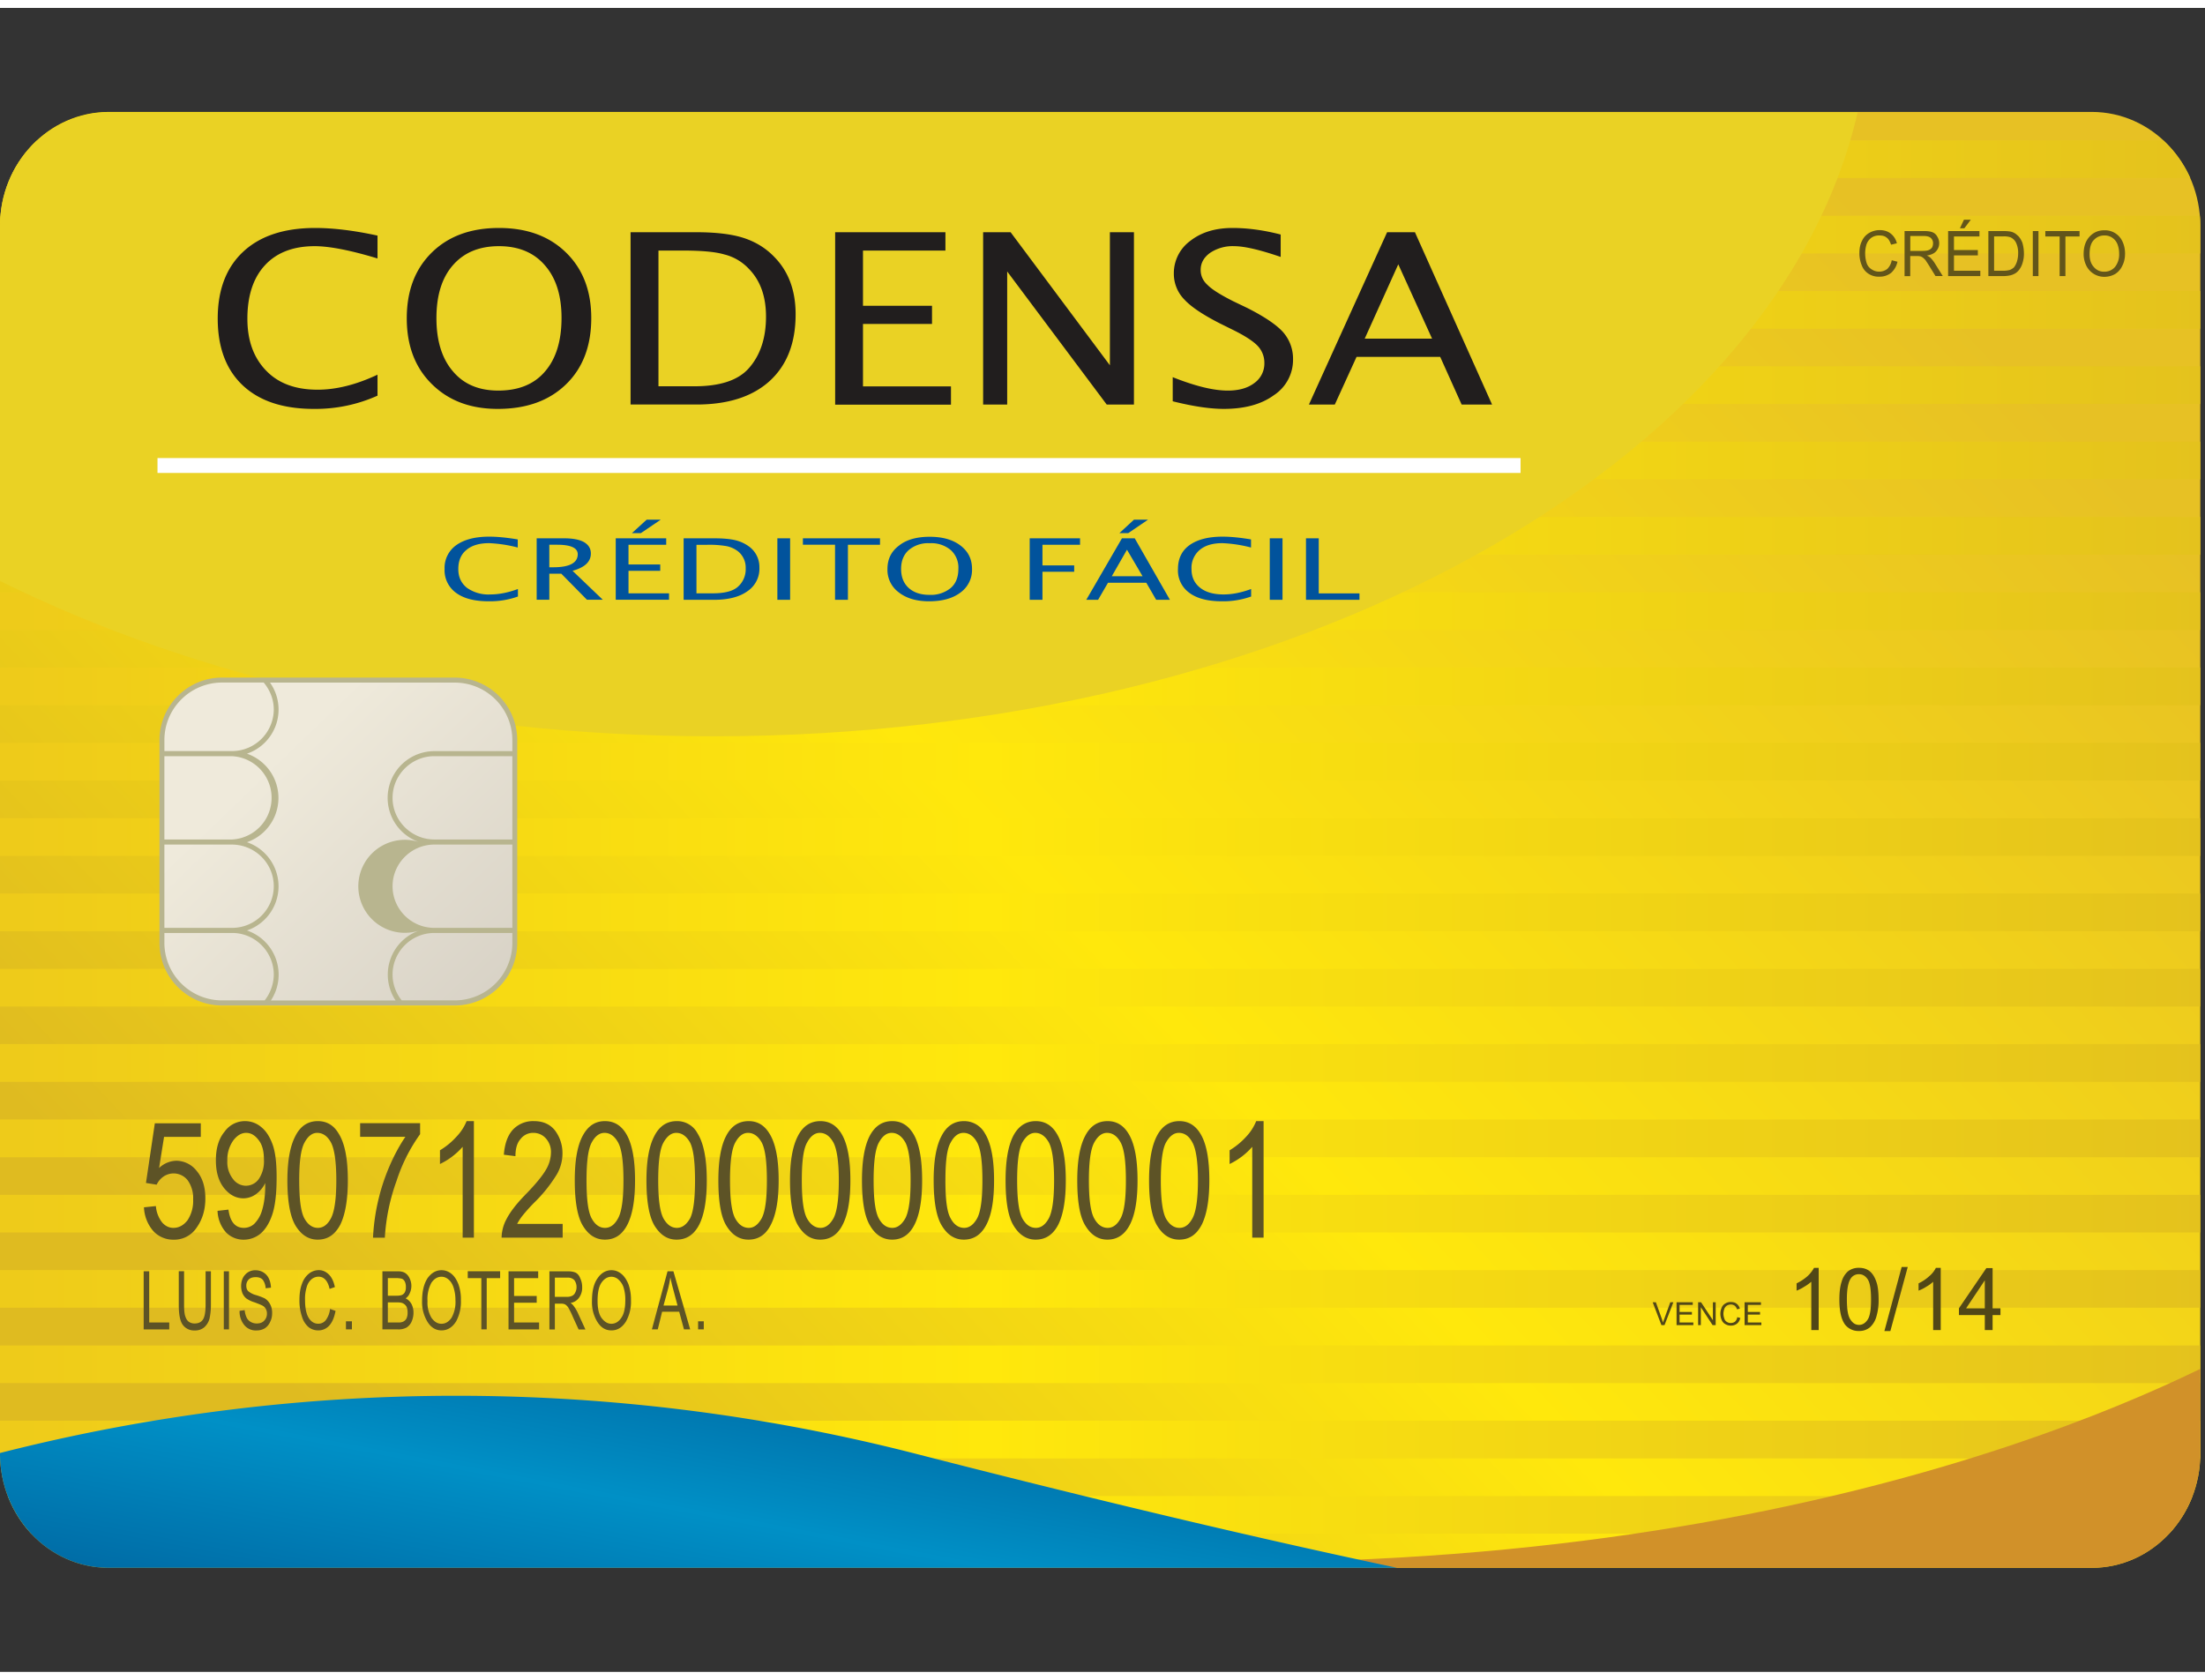
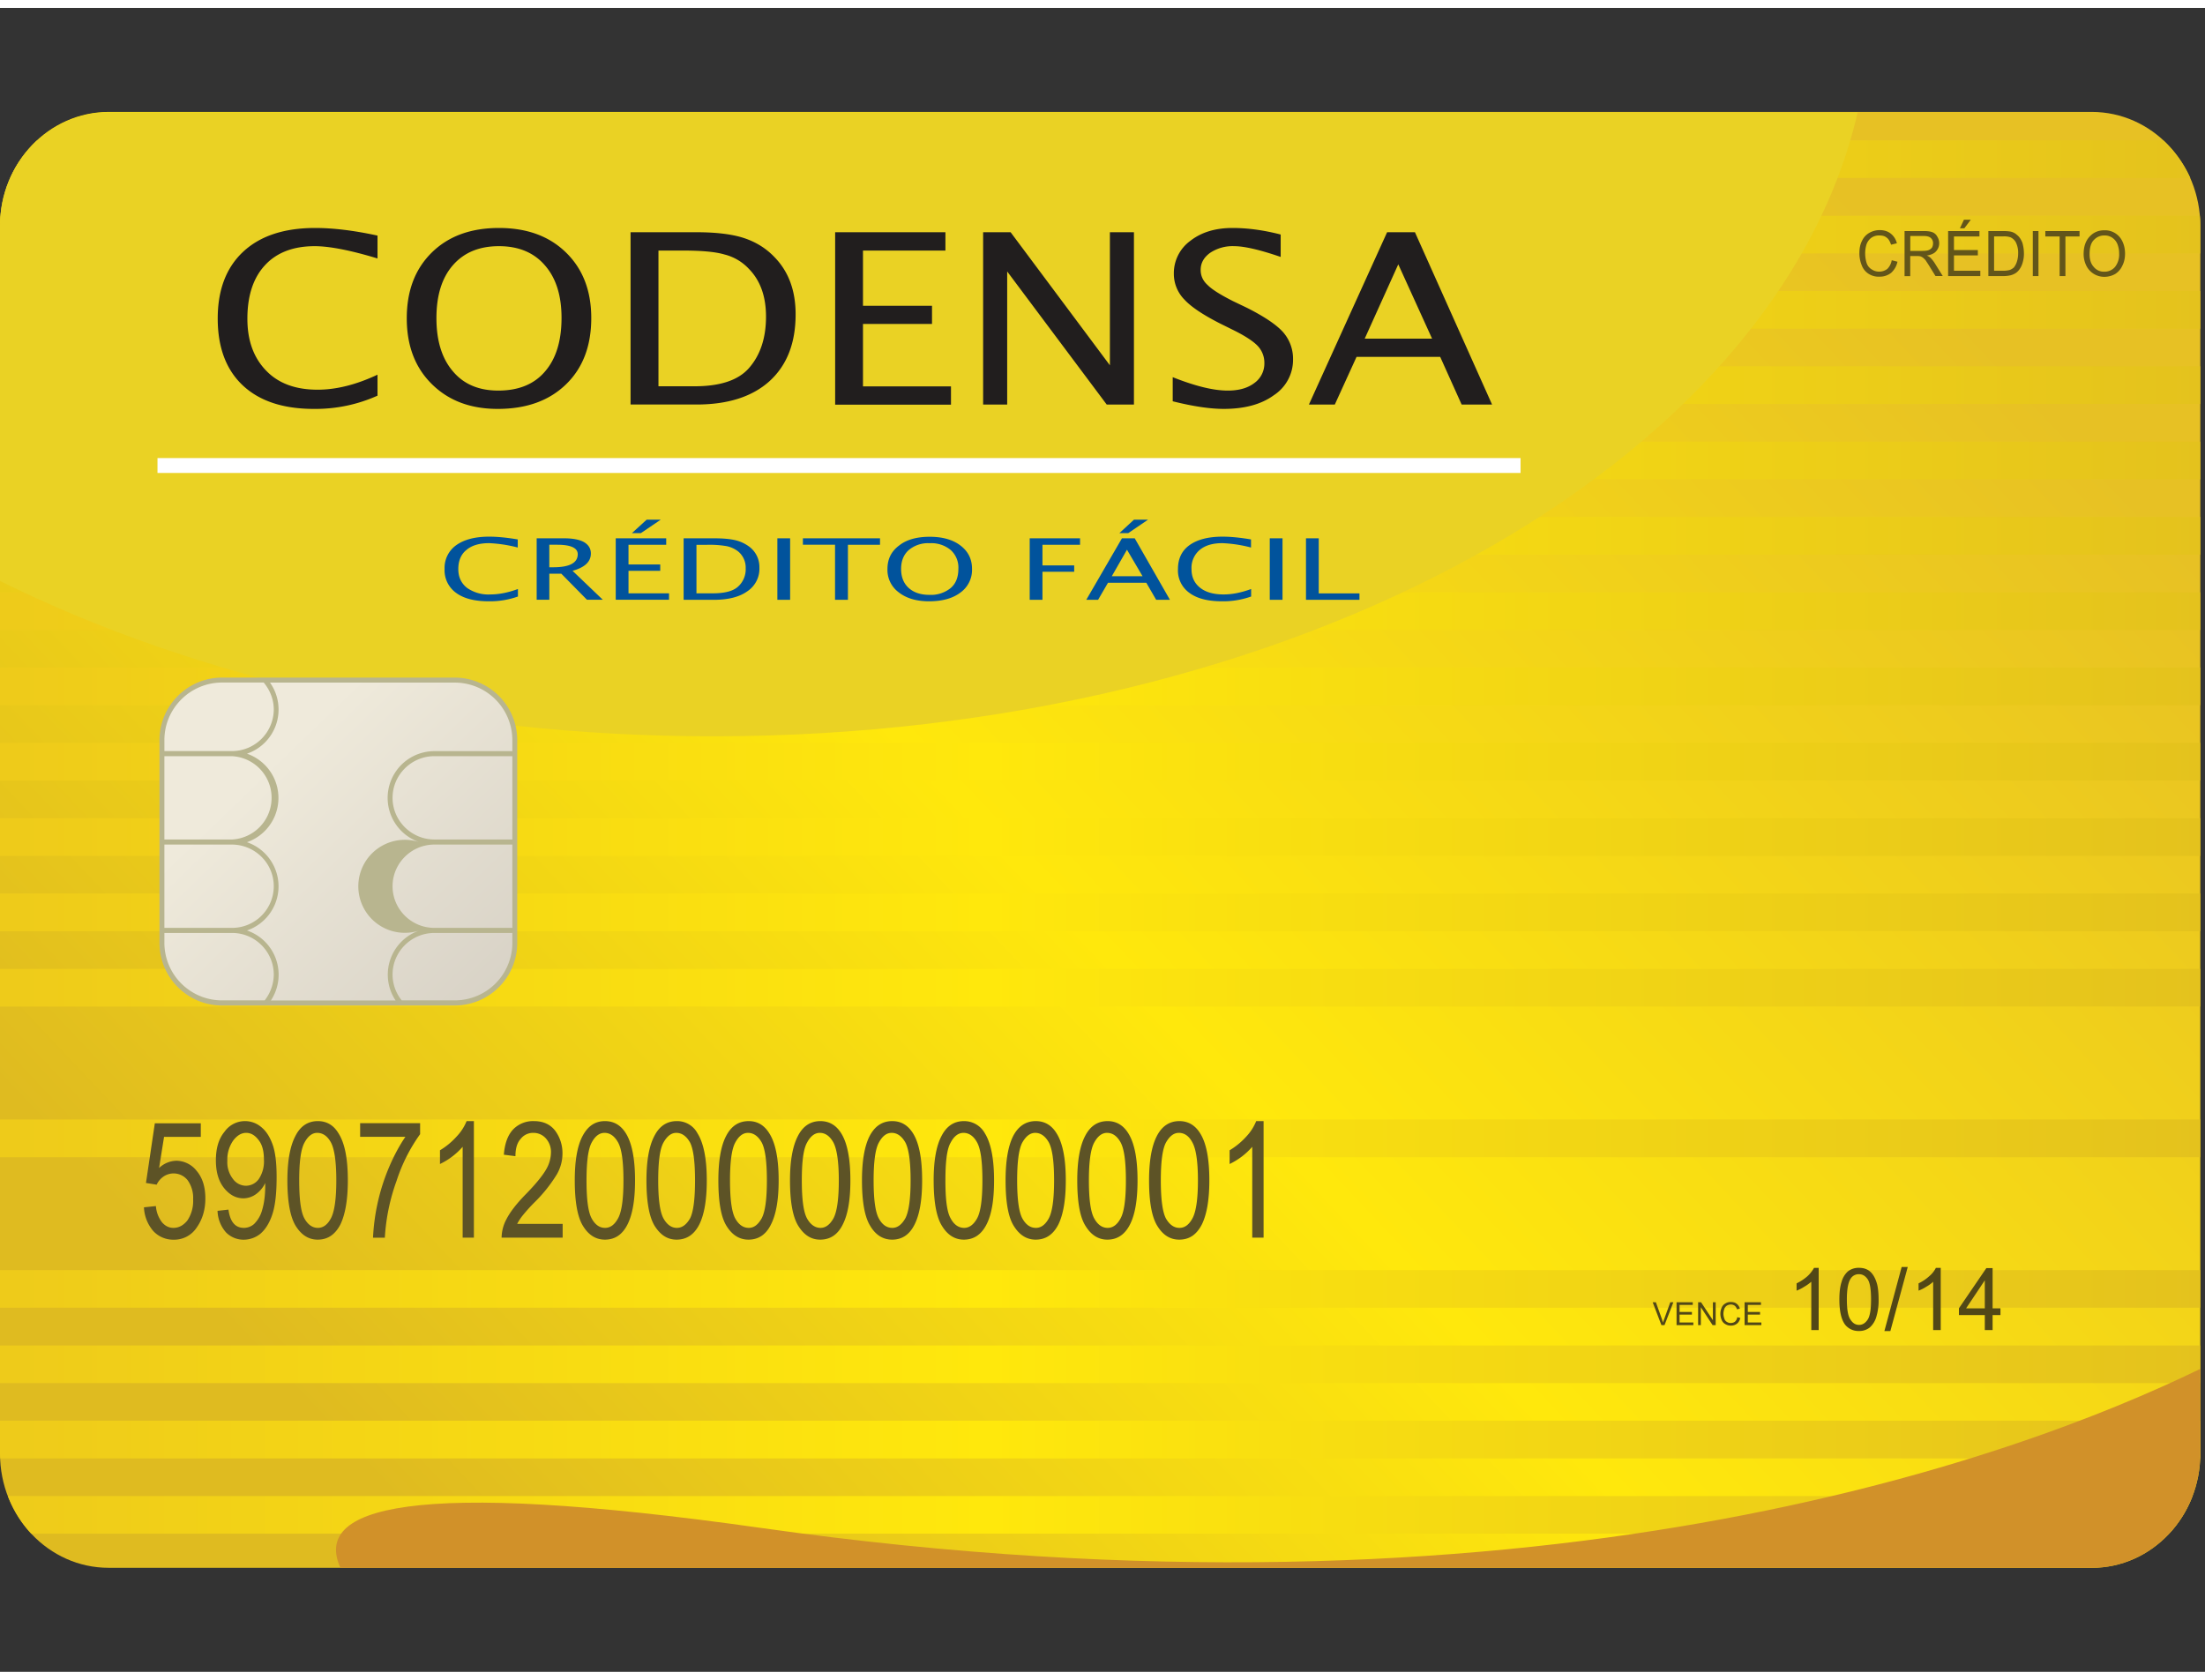
<svg xmlns="http://www.w3.org/2000/svg" width="42" height="32" viewBox="0 0 212 160" fill="none">
  <rect x="0" y="0" width="212" height="160" fill="#333333" stroke="none" />
  <path d="M201.113 149.994H10.449C4.676 149.994 0 145.068 0 139.011V20.977C0 14.932 4.676 10 10.449 10h190.664c5.773 0 10.438 4.926 10.438 10.977v118.029c-.006 6.062-4.67 10.988-10.438 10.988z" fill="url(#paint0_linear)" />
  <path d="M0 128.614h211.545v3.619H0v-3.619z" fill="url(#paint1_linear)" />
  <path d="M3.007 146.71H208.54a11.062 11.062 0 002.256-3.619H.762a11.062 11.062 0 002.245 3.619z" fill="url(#paint2_linear)" />
  <path d="M0 139.011c0 .154.011.313.023.466h211.522l.006-.466v-3.164H0v3.164z" fill="url(#paint3_linear)" />
-   <path d="M0 114.131h211.545v3.619H0v-3.619z" fill="url(#paint4_linear)" />
  <path d="M0 106.881h211.545v3.631H0v-3.631z" fill="url(#paint5_linear)" />
-   <path d="M0 99.636h211.545v3.631H0v-3.63z" fill="url(#paint6_linear)" />
+   <path d="M0 99.636v3.631H0v-3.63z" fill="url(#paint6_linear)" />
  <path d="M0 92.403h211.545v3.62H0v-3.62z" fill="url(#paint7_linear)" />
  <path d="M0 85.154h211.545v3.63H0v-3.63z" fill="url(#paint8_linear)" />
  <path d="M0 77.91h211.545v3.63H0v-3.63z" fill="url(#paint9_linear)" />
  <path d="M0 70.67h211.545v3.62H0v-3.62z" fill="url(#paint10_linear)" />
  <path d="M0 63.426h211.545v3.62H0v-3.62z" fill="url(#paint11_linear)" />
  <path d="M0 56.193h211.545v3.62H0v-3.62z" fill="url(#paint12_linear)" />
  <path d="M0 48.943h211.545v3.631H0v-3.63z" fill="url(#paint13_linear)" />
  <path d="M0 41.71h211.545v3.62H0v-3.62z" fill="url(#paint14_linear)" />
  <path d="M0 34.46h211.545v3.62H0v-3.62z" fill="url(#paint15_linear)" />
  <path d="M0 27.216h211.545v3.63H0v-3.63z" fill="url(#paint16_linear)" />
  <path d="M211.5 19.983H.062a8.34 8.34 0 00-.062.994v2.63h211.545v-2.63c0-.33-.005-.665-.045-.994z" fill="url(#paint17_linear)" />
  <path d="M207.984 12.733H3.575a11.07 11.07 0 00-2.585 3.62h209.597a11.552 11.552 0 00-2.603-3.62z" fill="url(#paint18_linear)" />
  <path d="M0 121.364h211.545v3.619H0v-3.619z" fill="url(#paint19_linear)" />
  <path d="M181.881 24.262l.551.142a1.958 1.958 0 01-.613 1.073 1.734 1.734 0 01-1.108.364 1.773 1.773 0 01-1.08-.29 1.646 1.646 0 01-.642-.824 2.978 2.978 0 01-.216-1.153c0-.455.074-.84.25-1.176.146-.323.391-.592.699-.767a2.001 2.001 0 011.006-.267c.42 0 .778.113 1.057.335.296.235.504.564.59.932l-.556.136c-.114-.312-.233-.545-.421-.676-.182-.153-.403-.21-.693-.21a1.26 1.26 0 00-.801.233 1.374 1.374 0 00-.455.642 3.04 3.04 0 00.023 1.784c.084.257.26.473.494.608.207.139.45.212.699.21.288.005.569-.089.796-.267.222-.226.369-.516.42-.83zm1.233 1.522v-4.33h1.841c.369 0 .648.035.852.12.193.08.352.224.449.41.125.194.19.421.188.652 0 .302-.114.557-.301.768-.177.21-.495.346-.893.409.13.047.249.119.353.21.169.172.318.362.443.568l.739 1.188h-.699l-.551-.892c-.16-.268-.302-.466-.387-.608a2.01 2.01 0 00-.284-.279c-.096-.057-.17-.102-.261-.12a1.65 1.65 0 00-.301-.022h-.642v1.932h-.546v-.006zm.546-2.42h1.176c.25 0 .46-.023.596-.08a.71.71 0 00.33-.255.891.891 0 00.091-.387.653.653 0 00-.205-.511c-.136-.13-.352-.199-.67-.199h-1.313v1.432h-.005zm3.642 2.42v-4.33h3.011v.523h-2.449v1.307h2.296v.512h-2.296v1.477h2.534v.511h-3.096zm1.136-4.596l.386-.824h.659l-.619.824h-.426zm2.733 4.596v-4.33h1.42c.313 0 .574.023.739.058.226.052.434.164.602.323.228.177.381.432.506.733.099.336.151.684.153 1.034a2.91 2.91 0 01-.119.875 1.993 1.993 0 01-.29.631c-.097.146-.22.273-.363.375-.152.1-.319.175-.495.222a2.976 2.976 0 01-.676.08h-1.477zm.557-.511h.863a2.43 2.43 0 00.654-.08c.136-.057.263-.136.375-.233.13-.162.228-.347.29-.545.086-.268.129-.548.125-.83a2.223 2.223 0 00-.228-1.056 1.108 1.108 0 00-.522-.478 1.889 1.889 0 00-.711-.08h-.852v3.302h.006zm3.716.511v-4.33h.545v4.33h-.545zm2.579 0v-3.807h-1.375v-.522h3.29v.522h-1.358v3.807h-.557zm2.307-2.108c0-.721.193-1.278.574-1.687.381-.41.841-.608 1.426-.608a1.839 1.839 0 011.739 1.09c.159.336.244.722.244 1.154 0 .432-.085.83-.267 1.176-.15.325-.391.6-.693.79a2.131 2.131 0 01-1.023.267 1.926 1.926 0 01-1.75-1.09 2.56 2.56 0 01-.25-1.092zm.574.012c0 .522.131.931.415 1.233a1.243 1.243 0 001 .443 1.32 1.32 0 001.028-.455c.283-.368.425-.826.398-1.29a2.46 2.46 0 00-.165-.909 1.352 1.352 0 00-.506-.619 1.253 1.253 0 00-.744-.21 1.315 1.315 0 00-1 .42c-.284.267-.426.733-.426 1.387z" fill="#62551A" />
  <path d="M178.608 10.029H10.5c-5.795 0-10.5 4.88-10.5 10.903v34.17C18.892 64.455 42.71 70.04 68.562 70.04c55.921 0 102.205-26.08 110.046-60.011z" fill="#EAD224" />
  <path d="M30.171 38.557c-2.949 0-5.227-.756-6.83-2.262-1.607-1.51-2.408-3.664-2.408-6.426 0-2.761.818-4.903 2.448-6.426 1.648-1.534 3.96-2.284 6.92-2.284 1.7 0 3.7.233 5.995.733v2.199c-2.602-.79-4.63-1.182-6.04-1.182-2.04 0-3.653.608-4.778 1.83-1.125 1.21-1.693 2.931-1.693 5.147 0 2.12.613 3.773 1.818 5.006 1.182 1.222 2.83 1.818 4.932 1.818 1.79 0 3.704-.477 5.761-1.443v2.017a14.546 14.546 0 01-6.125 1.273zm17.682 0c-2.636 0-4.739-.801-6.346-2.398-1.603-1.585-2.398-3.693-2.398-6.312 0-2.642.795-4.739 2.403-6.324 1.62-1.591 3.773-2.364 6.46-2.364 2.682 0 4.83.779 6.45 2.364 1.613 1.574 2.425 3.67 2.425 6.3 0 2.677-.812 4.808-2.426 6.37-1.62 1.574-3.8 2.364-6.568 2.364zm.051-1.762c1.932 0 3.438-.596 4.489-1.829 1.062-1.222 1.596-2.943 1.596-5.16 0-2.164-.54-3.851-1.607-5.062-1.052-1.221-2.529-1.835-4.41-1.835-1.892 0-3.358.608-4.426 1.83-1.068 1.221-1.585 2.92-1.585 5.09 0 2.154.517 3.864 1.574 5.103 1.045 1.25 2.5 1.863 4.37 1.863zm12.722 1.341V21.568h6.295c1.887 0 3.41.176 4.563.546 1.159.375 2.165.988 2.994 1.863 1.347 1.387 2.017 3.216 2.017 5.483 0 2.762-.83 4.892-2.494 6.415-1.665 1.511-4.017 2.261-7.04 2.261h-6.335zm2.687-1.755h3.455c2.454 0 4.193-.568 5.227-1.733 1.091-1.233 1.653-2.887 1.653-4.96 0-1.955-.55-3.472-1.636-4.586a4.807 4.807 0 00-2.37-1.397c-.908-.267-2.26-.375-4.113-.375h-2.221v13.05h.005zm16.983 1.755V21.568h10.602v1.767h-7.926v5.307h6.637v1.744h-6.637v6.006h8.46v1.756H80.297v-.012zm14.227 0V21.568h2.642l9.546 12.796V21.568h2.312v16.568h-2.619l-9.568-12.795v12.795h-2.313zm23.12.42c-1.267 0-2.892-.232-4.892-.732v-2.318c2.147.852 3.897 1.29 5.295 1.29 1.051 0 1.904-.233 2.546-.722a2.295 2.295 0 00.971-1.92 2.35 2.35 0 00-.642-1.654c-.42-.443-1.21-.966-2.341-1.523l-1.318-.653c-1.608-.824-2.739-1.574-3.392-2.284a3.534 3.534 0 01-1.011-2.494 3.854 3.854 0 011.591-3.154c1.056-.824 2.409-1.233 4.051-1.233 1.46 0 3.005.21 4.63.63v2.154c-2.005-.687-3.494-1.034-4.471-1.034a3.899 3.899 0 00-2.313.642c-.613.443-.909.989-.909 1.642 0 .557.216 1.046.671 1.455.437.443 1.255.943 2.426 1.54l1.363.653c1.642.83 2.79 1.597 3.438 2.307.643.72.994 1.654.983 2.62a4.06 4.06 0 01-1.841 3.47c-1.21.887-2.83 1.319-4.835 1.319zm20.045-6.755l-3.25-7.147-3.227 7.147h6.477zm2.841 6.335l-2.062-4.585h-8.04l-2.091 4.585h-2.489l7.517-16.568h2.676l7.415 16.568h-2.926z" fill="#211E1E" />
  <path d="M15.142 43.284h131.051v1.432H15.142v-1.432z" fill="#fff" />
  <path d="M46.995 57.057c-1.369 0-2.409-.267-3.147-.813a2.67 2.67 0 01-1.103-2.295 2.671 2.671 0 011.131-2.296c.756-.534 1.796-.812 3.16-.812.778 0 1.698.09 2.743.267v.778a13.134 13.134 0 00-2.755-.42c-.943 0-1.682.221-2.193.665-.523.431-.767 1.045-.767 1.83 0 .766.278 1.352.824 1.795a3.574 3.574 0 002.255.642c.83 0 1.716-.176 2.654-.523v.722a8.014 8.014 0 01-2.802.46zm4.603-.142V51h2.625c.835 0 1.483.12 1.92.364.432.255.665.608.665 1.096 0 .79-.58 1.341-1.761 1.665l2.909 2.784h-1.523l-2.466-2.506h-1.153v2.506h-1.216v.006zm1.216-3.13h.386c1.557 0 2.347-.421 2.347-1.257 0-.596-.66-.909-1.96-.909h-.773v2.165zm6.386 3.13V51h4.852v.62h-3.625v1.897h3.051v.608h-3.05v2.165h3.897v.62H59.2v.005zm1.557-6.415l1.415-1.29h1.352L61.62 50.5h-.863zm4.971 6.415V51h2.898c.864 0 1.557.057 2.097.188.5.122.968.348 1.375.664a2.433 2.433 0 01.915 1.955 2.603 2.603 0 01-1.154 2.284c-.756.545-1.835.824-3.21.824h-2.92zm1.233-.625h1.586c1.125 0 1.931-.21 2.397-.63a2.234 2.234 0 00.75-1.774 2.006 2.006 0 00-.733-1.63 2.67 2.67 0 00-1.09-.5 9.612 9.612 0 00-1.876-.131h-1.034v4.665zm7.779.625V51h1.227v5.915H74.74zm5.545 0v-5.296h-3.09V51h7.414v.62h-3.085v5.295h-1.239zm9.051.142c-1.21 0-2.176-.279-2.915-.852a2.675 2.675 0 01-1.096-2.25c0-.944.352-1.688 1.12-2.262.715-.568 1.71-.84 2.942-.84 1.228 0 2.222.278 2.955.84.75.568 1.114 1.318 1.114 2.25a2.683 2.683 0 01-1.114 2.273c-.739.562-1.75.84-3.006.84zm.017-.62a3.012 3.012 0 002.063-.664c.489-.432.727-1.034.727-1.841a2.265 2.265 0 00-.727-1.796 2.898 2.898 0 00-2.029-.664 2.886 2.886 0 00-2.022.664c-.478.432-.728 1.034-.728 1.807 0 .773.24 1.387.728 1.83.477.431 1.136.664 1.988.664zm9.648.478V51h4.841v.62h-3.614v1.988h3.051v.608h-3.051v2.699h-1.227zm10.852-2.267l-1.5-2.551-1.46 2.55h2.96zm1.307 2.267l-.949-1.642h-3.682l-.954 1.642h-1.136L107.87 51h1.228l3.386 5.915h-1.324zm-3.534-6.415l1.398-1.29h1.352l-1.898 1.29h-.852zm9.864 6.557c-1.358 0-2.409-.267-3.137-.813a2.635 2.635 0 01-1.096-2.295c0-.989.363-1.756 1.113-2.296.75-.534 1.802-.812 3.171-.812.784 0 1.693.09 2.738.267v.778a12.97 12.97 0 00-2.75-.42c-.948 0-1.676.221-2.198.665a2.255 2.255 0 00-.773 1.83c0 .766.273 1.352.829 1.795.546.431 1.296.642 2.262.642.824 0 1.699-.176 2.642-.523v.722a8.015 8.015 0 01-2.801.46zm4.591-.142V51h1.227v5.915h-1.227zm3.483 0V51h1.227v5.295h3.915v.62h-5.142z" fill="#01539C" />
-   <path d="M13.813 127.068v-5.591h.534v4.926h1.926v.665h-2.46zm5.937-5.591h.528v3.239c0 .534-.062.977-.136 1.329a1.72 1.72 0 01-.506.824 1.34 1.34 0 01-.909.301 1.333 1.333 0 01-1.159-.545c-.261-.364-.38-1-.38-1.909v-3.239h.51v3.227c0 .512.035.875.114 1.097.074.233.171.398.324.523a.96.96 0 00.574.176c.358 0 .63-.12.796-.375.165-.233.261-.71.261-1.421v-3.227h-.017zm1.767 5.591v-5.591h.5v5.591h-.5zm1.517-1.784l.489-.068c.022.25.087.494.193.721a.927.927 0 00.386.409c.17.103.37.154.585.154.313 0 .552-.091.71-.267a.949.949 0 00.268-.688.872.872 0 00-.102-.432.787.787 0 00-.279-.301c-.125-.079-.392-.187-.812-.346a2.665 2.665 0 01-.807-.387 1.367 1.367 0 01-.352-.477 1.913 1.913 0 01-.131-.682c0-.432.12-.824.386-1.108a1.265 1.265 0 011.006-.431 1.388 1.388 0 011.278.801c.114.244.188.545.2.875l-.512.056a1.522 1.522 0 00-.273-.812c-.16-.176-.38-.256-.676-.256-.301 0-.517.068-.676.222a.815.815 0 00-.233.608c0 .21.057.386.176.511.223.185.486.317.767.387.386.119.653.233.824.312.228.139.411.34.528.58.125.233.188.5.188.823 0 .324-.063.62-.2.875a1.36 1.36 0 01-.516.608 1.549 1.549 0 01-.796.199 1.414 1.414 0 01-1.17-.522 2.03 2.03 0 01-.449-1.364zm8.699-.182l.528.188c-.119.63-.318 1.096-.602 1.409a1.399 1.399 0 01-1.062.466 1.472 1.472 0 01-.927-.313 2.08 2.08 0 01-.63-.989 4.739 4.739 0 01-.25-1.63c0-.608.08-1.142.25-1.563.125-.378.356-.713.665-.966a1.5 1.5 0 01.943-.335c.375 0 .687.142.971.421.284.278.466.687.58 1.21l-.511.176c-.165-.778-.54-1.176-1.052-1.176a1.06 1.06 0 00-.681.244 1.481 1.481 0 00-.46.733 3.735 3.735 0 00-.166 1.256c0 .767.114 1.341.347 1.721.227.375.54.569.92.569a.9.9 0 00.728-.347 2.21 2.21 0 00.409-1.074zm1.528 1.966v-.778h.574v.778h-.574zm3.506 0v-5.591h1.472c.3 0 .54.057.71.165.176.114.324.278.426.5a1.654 1.654 0 01.017 1.454 1.05 1.05 0 01-.392.489c.227.114.398.267.545.511.125.233.21.512.21.853a2.1 2.1 0 01-.187.886c-.102.229-.27.423-.483.557a1.602 1.602 0 01-.824.176h-1.494zm.523-3.239h.84a1.57 1.57 0 00.478-.056.598.598 0 00.312-.268c.079-.158.114-.334.103-.511a1.16 1.16 0 00-.091-.5.64.64 0 00-.267-.29 2.22 2.22 0 00-.591-.068h-.784v1.693zm0 2.574h.971c.162.014.326-.01.478-.068a.705.705 0 00.346-.324c.077-.179.112-.373.102-.568a1.312 1.312 0 00-.096-.545.77.77 0 00-.307-.313c-.125-.08-.312-.114-.585-.114h-.91v1.932zm3.29-2.051c0-.966.187-1.687.528-2.21.375-.511.812-.767 1.34-.767.353 0 .671.113.955.346.29.233.5.569.677 1.012a4.33 4.33 0 01.233 1.54 3.953 3.953 0 01-.46 2.028c-.364.579-.836.864-1.404.864s-1.04-.29-1.386-.887a3.635 3.635 0 01-.483-1.926zm.522 0a2.84 2.84 0 00.387 1.608c.267.375.58.568.954.568.387 0 .693-.187.966-.568a3.097 3.097 0 00.38-1.699 3.918 3.918 0 00-.204-1.29c-.108-.289-.25-.522-.46-.698-.21-.177-.42-.267-.682-.267-.38 0-.704.198-.966.579a3.323 3.323 0 00-.375 1.767zm5.176 2.716v-4.926h-1.306v-.665h3.113v.665h-1.29v4.926h-.517zm2.614 0v-5.591h2.852v.665h-2.318v1.71h2.176v.653h-2.176v1.898h2.404v.665h-2.938zm3.932 0v-5.591h1.744c.347 0 .625.057.813.154.17.102.318.278.409.534.123.259.185.542.182.829a1.63 1.63 0 01-.302 1.034 1.255 1.255 0 01-.818.5c.13.08.24.187.324.313.163.22.3.458.41.71l.698 1.523h-.653l-.529-1.154a8.514 8.514 0 00-.454-.932.998.998 0 00-.301-.312.826.826 0 00-.41-.08h-.59v2.478h-.523v-.006zm.523-3.131h1.119a1.1 1.1 0 00.551-.102.628.628 0 00.29-.312c.085-.161.128-.341.125-.523a1.112 1.112 0 00-.21-.665.828.828 0 00-.625-.244h-1.25v1.846zm3.568.415c0-.966.17-1.687.545-2.21.352-.511.807-.767 1.324-.767.358 0 .665.113.949.346.29.233.511.569.693 1.012.17.495.25 1.016.239 1.54a3.84 3.84 0 01-.477 2.028c-.364.579-.813.864-1.404.864-.59 0-1.045-.29-1.392-.887a3.58 3.58 0 01-.477-1.926zm.54 0c0 .699.113 1.233.375 1.608.278.375.59.568.948.568.381 0 .694-.187.955-.568.273-.386.386-.954.386-1.699a3.79 3.79 0 00-.187-1.29 1.74 1.74 0 00-.477-.698 1.002 1.002 0 00-.665-.267c-.38 0-.705.198-.966.579-.261.381-.37.966-.37 1.767zm5.221 2.716l1.506-5.591h.562l1.614 5.591h-.597l-.46-1.699H63.66l-.42 1.699h-.563zm1.12-2.295h1.346l-.415-1.552c-.13-.465-.21-.852-.278-1.153a10.44 10.44 0 01-.21 1.068l-.444 1.637zm3.323 2.295v-.778h.546v.778h-.546z" fill="#5D5326" />
  <path d="M174.858 127.136h-.711v-4.647c-.176.142-.397.323-.676.477a3.61 3.61 0 01-.738.375v-.699a4.484 4.484 0 001.056-.699c.248-.228.457-.495.62-.79h.449v5.983zm1.988-2.943c0-.71.074-1.278.216-1.699.1-.384.31-.731.602-1a1.65 1.65 0 011.069-.346c.301 0 .579.056.818.187.227.119.42.313.574.557.153.244.272.534.363.886.08.347.131.824.131 1.409a5.423 5.423 0 01-.227 1.699 2.17 2.17 0 01-.614.989c-.295.237-.667.36-1.045.347a1.63 1.63 0 01-1.336-.608c-.369-.5-.551-1.307-.551-2.421zm.722 0c0 .977.114 1.619.352 1.943.216.336.477.5.824.5.318 0 .591-.164.818-.5.222-.324.33-.977.33-1.943 0-.989-.108-1.631-.33-1.954-.227-.324-.5-.478-.829-.478a.911.911 0 00-.79.409c-.256.381-.375 1.046-.375 2.023zm3.608 3.034l1.659-6.159h.585l-1.67 6.159h-.574zm5.415-.091h-.728v-4.647c-.2.184-.421.345-.659.477a3.76 3.76 0 01-.744.375v-.699c.38-.179.73-.415 1.04-.699.26-.217.473-.486.625-.79h.466v5.983zm4.238 0v-1.443h-2.488v-.653l2.636-3.864h.602v3.864h.756v.653h-.756v1.443h-.75zm0-2.096v-2.688l-1.795 2.688h1.795zm-31.091 1.619l-.841-2.199h.307l.574 1.597c.042.119.076.24.102.363.035-.119.091-.244.131-.363l.58-1.597h.295l-.852 2.199h-.296zm1.455 0v-2.199h1.557v.256h-1.267v.676h1.187v.256h-1.187v.755h1.324v.256h-1.614zm2.074 0v-2.199h.284l1.136 1.722v-1.722h.267v2.199h-.295l-1.131-1.722v1.722h-.261zm3.761-.767l.296.08c-.063.232-.159.42-.324.545a.905.905 0 01-.574.187.983.983 0 01-.563-.153.772.772 0 01-.341-.409 1.467 1.467 0 01.018-1.188.82.82 0 01.357-.386.916.916 0 01.523-.131c.216 0 .398.046.551.165.154.12.262.288.307.477l-.284.057a.6.6 0 00-.21-.346.622.622 0 00-.358-.114.762.762 0 00-.415.119.6.6 0 00-.233.324 1.439 1.439 0 00-.079.421c0 .199.039.352.091.5a.497.497 0 00.25.312.611.611 0 00.352.102c.17 0 .312-.045.42-.13a.711.711 0 00.216-.432zm.705.767v-2.199h1.574v.256h-1.262v.676h1.176v.256h-1.176v.755h1.301v.256h-1.613z" fill="#514717" />
  <path d="M13.84 115.33l1.149-.12c.04.578.251 1.13.607 1.585.313.347.671.512 1.074.512.529 0 .972-.244 1.353-.722a3.358 3.358 0 00.545-2.017 2.91 2.91 0 00-.534-1.852 1.728 1.728 0 00-1.072-.623 1.727 1.727 0 00-1.212.259 1.952 1.952 0 00-.688.801l-1.028-.164.852-5.739h4.42v1.307h-3.533l-.478 2.994a2.479 2.479 0 011.676-.699 2.505 2.505 0 011.938.978c.557.653.835 1.539.835 2.642 0 1.102-.284 2.028-.835 2.806a2.576 2.576 0 01-2.21 1.165 2.61 2.61 0 01-1.955-.824 3.727 3.727 0 01-.903-2.289zm7.075.34l1.05-.119c.16 1.176.654 1.756 1.484 1.756.362 0 .712-.133.983-.375.375-.378.644-.848.778-1.364.193-.653.29-1.42.29-2.295v-.279a2.798 2.798 0 01-.91 1.086c-.342.242-.75.376-1.17.386-.733 0-1.335-.324-1.869-.977-.528-.654-.795-1.54-.795-2.676 0-1.177.278-2.086.83-2.75a2.406 2.406 0 013.523-.455c.47.375.828.932 1.095 1.665s.392 1.773.392 3.153c0 1.534-.13 2.727-.409 3.574-.278.847-.676 1.466-1.142 1.864a2.549 2.549 0 01-1.608.579 2.357 2.357 0 01-1.716-.71 3.297 3.297 0 01-.806-2.063zm4.46-4.937c0-.79-.154-1.42-.506-1.864-.352-.466-.738-.698-1.204-.698-.455 0-.864.244-1.239.732a3.194 3.194 0 00-.568 1.944 2.61 2.61 0 00.54 1.755 1.547 1.547 0 001.244.654 1.52 1.52 0 001.244-.654 3.049 3.049 0 00.489-1.869zm2.256 2.011c0-1.875.26-3.295.76-4.25.478-.966 1.206-1.454 2.166-1.454.846 0 1.517.386 1.988 1.176.608.943.898 2.455.898 4.528 0 1.864-.25 3.273-.716 4.239-.511.977-1.221 1.455-2.182 1.455-.852 0-1.54-.421-2.096-1.29-.529-.841-.818-2.307-.818-4.404zm1.136 0c0 1.807.159 3.029.5 3.654.335.608.778.909 1.295.909.517 0 .932-.313 1.256-.921.335-.63.517-1.84.517-3.642 0-1.806-.182-3.028-.517-3.653-.335-.608-.773-.92-1.324-.92-.477 0-.892.323-1.221.943-.341.619-.506 1.829-.506 3.63zm5.858-4.198v-1.307h5.767v1.057a16.24 16.24 0 00-2.261 4.482A19.232 19.232 0 0037 118.25h-1.136c.11-2.349.64-4.66 1.562-6.824.483-1.119 1.006-2.085 1.551-2.875h-4.352v-.005zm10.937 9.698h-1.08v-8.733a6.733 6.733 0 01-2.181 1.654v-1.318a6.989 6.989 0 001.585-1.307 4.72 4.72 0 00.977-1.5h.7v11.204zm8.535-1.318v1.318h-5.87a3.83 3.83 0 01.472-1.784c.34-.665.932-1.443 1.807-2.341 1.017-1.034 1.67-1.852 2-2.431a3.28 3.28 0 00.465-1.586 1.949 1.949 0 00-.477-1.386 1.583 1.583 0 00-1.193-.545 1.507 1.507 0 00-1.25.59c-.34.375-.494.932-.494 1.654l-1.114-.142c.08-1.068.375-1.875.88-2.421a2.66 2.66 0 012.012-.812c.904 0 1.591.324 2.057.943a3.61 3.61 0 01.687 2.142 3.977 3.977 0 01-.55 2.051 13.988 13.988 0 01-2.069 2.608c-.447.441-.869.908-1.261 1.398a4.95 4.95 0 00-.477.744h4.374zm1.164-4.182c0-1.875.239-3.295.739-4.25.506-.966 1.204-1.454 2.165-1.454.846 0 1.522.386 2.011 1.176.585.943.88 2.455.88 4.528 0 1.864-.238 3.273-.727 4.239-.494.977-1.21 1.455-2.17 1.455-.852 0-1.551-.421-2.09-1.29-.535-.841-.808-2.307-.808-4.404zm1.13 0c0 1.807.154 3.029.495 3.654.33.608.762.909 1.284.909.523 0 .926-.313 1.256-.921.347-.63.517-1.84.517-3.642 0-1.806-.17-3.028-.517-3.653-.34-.608-.773-.92-1.301-.92-.5 0-.915.323-1.244.943-.33.619-.49 1.829-.49 3.63zm5.762 0c0-1.875.25-3.295.75-4.25.483-.966 1.21-1.454 2.165-1.454a2.21 2.21 0 011.994 1.176c.591.943.892 2.455.892 4.528 0 1.864-.238 3.273-.721 4.239-.495.977-1.227 1.455-2.182 1.455-.858 0-1.528-.421-2.09-1.29-.53-.841-.808-2.307-.808-4.404zm1.131 0c0 1.807.165 3.029.506 3.654.34.608.772.909 1.29.909.51 0 .92-.313 1.272-.921.313-.63.472-1.84.472-3.642 0-1.806-.16-3.028-.483-3.653-.347-.608-.784-.92-1.324-.92-.477 0-.892.323-1.233.943-.34.619-.5 1.829-.5 3.63zm5.784 0c0-1.875.239-3.295.733-4.25.489-.966 1.21-1.454 2.182-1.454.835 0 1.494.386 1.983 1.176.602.943.898 2.455.898 4.528 0 1.864-.245 3.273-.74 4.239-.476.977-1.21 1.455-2.158 1.455-.852 0-1.551-.421-2.097-1.29-.54-.841-.801-2.307-.801-4.404zm1.12 0c0 1.807.164 3.029.5 3.654.34.608.772.909 1.306.909.495 0 .898-.313 1.239-.921.335-.63.5-1.84.5-3.642 0-1.806-.165-3.028-.5-3.653-.341-.608-.79-.92-1.313-.92-.494 0-.903.323-1.233.943-.335.619-.5 1.829-.5 3.63zm5.766 0c0-1.875.256-3.295.75-4.25.483-.966 1.216-1.454 2.17-1.454.842 0 1.518.386 2.007 1.176.59.943.88 2.455.88 4.528 0 1.864-.238 3.273-.733 4.239-.483.977-1.21 1.455-2.17 1.455-.858 0-1.529-.421-2.085-1.29-.54-.841-.819-2.307-.819-4.404zm1.137 0c0 1.807.159 3.029.5 3.654.34.608.784.909 1.3.909.49 0 .904-.313 1.245-.921.335-.63.512-1.84.512-3.642 0-1.806-.188-3.028-.523-3.653-.341-.608-.773-.92-1.307-.92-.483 0-.898.323-1.227.943-.347.619-.5 1.829-.5 3.63zm5.784 0c0-1.875.244-3.295.727-4.25.5-.966 1.222-1.454 2.182-1.454.846 0 1.506.386 2 1.176.59.943.875 2.455.875 4.528 0 1.864-.239 3.273-.727 4.239-.483.977-1.205 1.455-2.154 1.455-.858 0-1.568-.421-2.09-1.29-.54-.841-.813-2.307-.813-4.404zm1.12 0c0 1.807.158 3.029.5 3.654.329.608.76.909 1.3.909.489 0 .904-.313 1.25-.921.33-.63.506-1.84.506-3.642 0-1.806-.176-3.028-.506-3.653-.346-.608-.79-.92-1.312-.92-.506 0-.904.323-1.239.943-.335.619-.5 1.829-.5 3.63zm5.772 0c0-1.875.244-3.295.744-4.25.489-.966 1.205-1.454 2.17-1.454a2.273 2.273 0 012.011 1.176c.586.943.882 2.455.882 4.528 0 1.864-.228 3.273-.728 4.239-.5.977-1.221 1.455-2.181 1.455-.836 0-1.546-.421-2.08-1.29-.545-.841-.818-2.307-.818-4.404zm1.13 0c0 1.807.143 3.029.506 3.654.324.608.767.909 1.301.909.489 0 .91-.313 1.245-.921.34-.63.505-1.84.505-3.642 0-1.806-.164-3.028-.511-3.653-.33-.608-.778-.92-1.307-.92-.5 0-.915.323-1.238.943-.358.619-.5 1.829-.5 3.63zm5.785 0c0-1.875.244-3.295.721-4.25.495-.966 1.233-1.454 2.182-1.454.841 0 1.523.386 2 1.176.597.943.886 2.455.886 4.528 0 1.864-.238 3.273-.715 4.239-.5.977-1.222 1.455-2.182 1.455-.841 0-1.54-.421-2.085-1.29-.546-.841-.807-2.307-.807-4.404zm1.113 0c0 1.807.165 3.029.5 3.654.341.608.762.909 1.307.909.494 0 .909-.313 1.239-.921.335-.63.505-1.84.505-3.642 0-1.806-.17-3.028-.505-3.653-.341-.608-.784-.92-1.307-.92-.489 0-.898.323-1.25.943-.324.619-.489 1.829-.489 3.63zm5.779 0c0-1.875.25-3.295.744-4.25.489-.966 1.205-1.454 2.176-1.454.83 0 1.5.386 1.989 1.176.596.943.886 2.455.886 4.528 0 1.864-.233 3.273-.727 4.239-.5.977-1.222 1.455-2.176 1.455-.841 0-1.54-.421-2.08-1.29-.551-.841-.812-2.307-.812-4.404zm1.119 0c0 1.807.165 3.029.511 3.654.336.608.767.909 1.296.909.506 0 .92-.313 1.244-.921.341-.63.506-1.84.506-3.642 0-1.806-.165-3.028-.506-3.653-.335-.608-.767-.92-1.312-.92-.483 0-.898.323-1.233.943-.336.619-.506 1.829-.506 3.63zm5.784 0c0-1.875.25-3.295.739-4.25.488-.966 1.221-1.454 2.176-1.454.835 0 1.511.386 2 1.176.596.943.881 2.455.881 4.528 0 1.864-.245 3.273-.722 4.239-.506.977-1.199 1.455-2.176 1.455-.852 0-1.546-.421-2.085-1.29-.54-.841-.813-2.307-.813-4.404zm1.131 0c0 1.807.165 3.029.488 3.654.353.608.779.909 1.302.909.522 0 .926-.313 1.255-.921.341-.63.523-1.84.523-3.642 0-1.806-.182-3.028-.534-3.653-.318-.608-.756-.92-1.301-.92-.489 0-.898.323-1.245.943-.329.619-.488 1.829-.488 3.63zm9.886 5.5h-1.096v-8.733a6.746 6.746 0 01-2.177 1.654v-1.318a7.003 7.003 0 001.591-1.307 4.77 4.77 0 00.966-1.5h.71v11.204h.006z" fill="#5D5326" />
  <path d="M73.254 146.171c-34.108-4.83-43.147-1.944-40.522 3.829h168.38c5.773 0 10.438-4.926 10.438-10.989v-8.147c-17.818 8.659-64.301 25.79-138.296 15.307z" fill="#D19129" />
-   <path d="M10.449 149.995h123.869c-11.631-2.455-26.716-5.949-46.136-10.932A177.69 177.69 0 000 138.955v.057c0 6.056 4.676 10.983 10.449 10.983z" fill="url(#paint20_linear)" />
  <path d="M21.357 64.636H43.72a5.766 5.766 0 015.772 5.773v19.5a5.763 5.763 0 01-5.773 5.773H21.358a5.754 5.754 0 01-5.767-5.773v-19.5a5.754 5.754 0 015.767-5.773z" fill="url(#paint21_linear)" />
  <path d="M43.714 64.392H21.356c-3.318 0-6.023 2.699-6.023 6.017v19.5c0 3.318 2.705 6.017 6.023 6.017H43.72a6.022 6.022 0 006.011-6.017v-19.5a6.023 6.023 0 00-6.017-6.017zm5.546 6.017v1.057h-7.5a4.495 4.495 0 00-1.426 8.756 4.471 4.471 0 10-.012 8.488 4.488 4.488 0 00-2.29 6.728H26.044a4.488 4.488 0 00-2.301-6.728 4.484 4.484 0 000-8.488 4.505 4.505 0 000-8.512 4.484 4.484 0 002.216-6.835h17.76a5.535 5.535 0 015.54 5.534zm-7.5 9.551c-2.2 0-4.017-1.795-4.017-4.005s1.818-4.006 4.017-4.006h7.5v8.011h-7.5zm7.5.489v8.011h-7.5c-2.21 0-4.017-1.795-4.017-4.005s1.818-4.006 4.017-4.006h7.5zm-26.96 0h.022c2.199.023 4 1.795 4 4.006a4.01 4.01 0 01-4 4.005h-6.517v-8.01H22.3zm-6.495-.489v-8.01H22.3a4.011 4.011 0 01.023 8.011h-6.517zm5.551-15.09h4c.58.698.966 1.596.966 2.585A4.023 4.023 0 0122.3 71.46h-6.494v-1.056c0-3.052 2.489-5.535 5.551-5.535zm-5.55 25.033v-.954h6.516c2.199 0 4 1.795 4 4.006-.01.9-.318 1.77-.875 2.477h-4.09a5.545 5.545 0 01-5.552-5.529zm27.908 5.529h-5.09a3.966 3.966 0 01-.881-2.477c0-2.21 1.806-4.006 4.017-4.006h7.5v.954a5.54 5.54 0 01-5.546 5.529z" fill="#B8B58F" />
  <defs>
    <linearGradient id="paint0_linear" x1="200.472" y1="41.657" x2="63.561" y2="170.977" gradientUnits="userSpaceOnUse">
      <stop stop-color="#E7C124" />
      <stop offset=".543" stop-color="#FFE80C" />
      <stop offset="1" stop-color="#DFBB20" />
    </linearGradient>
    <linearGradient id="paint1_linear" x1="233.568" y1="130.42" x2="-43.903" y2="130.42" gradientUnits="userSpaceOnUse">
      <stop stop-color="#DFBB20" />
      <stop offset=".5" stop-color="#FFE80C" />
      <stop offset="1" stop-color="#E6BD21" />
    </linearGradient>
    <linearGradient id="paint2_linear" x1="233.575" y1="144.904" x2="-43.903" y2="144.904" gradientUnits="userSpaceOnUse">
      <stop stop-color="#DFBB20" />
      <stop offset=".5" stop-color="#FFE80C" />
      <stop offset="1" stop-color="#E6BD21" />
    </linearGradient>
    <linearGradient id="paint3_linear" x1="233.568" y1="137.659" x2="-43.903" y2="137.659" gradientUnits="userSpaceOnUse">
      <stop stop-color="#DFBB20" />
      <stop offset=".5" stop-color="#FFE80C" />
      <stop offset="1" stop-color="#E6BD21" />
    </linearGradient>
    <linearGradient id="paint4_linear" x1="233.568" y1="115.937" x2="-43.903" y2="115.937" gradientUnits="userSpaceOnUse">
      <stop stop-color="#DFBB20" />
      <stop offset=".5" stop-color="#FFE80C" />
      <stop offset="1" stop-color="#E6BD21" />
    </linearGradient>
    <linearGradient id="paint5_linear" x1="233.568" y1="108.699" x2="-43.903" y2="108.699" gradientUnits="userSpaceOnUse">
      <stop stop-color="#DFBB20" />
      <stop offset=".5" stop-color="#FFE80C" />
      <stop offset="1" stop-color="#E6BD21" />
    </linearGradient>
    <linearGradient id="paint6_linear" x1="233.568" y1="101.449" x2="-43.903" y2="101.449" gradientUnits="userSpaceOnUse">
      <stop stop-color="#DFBB20" />
      <stop offset=".5" stop-color="#FFE80C" />
      <stop offset="1" stop-color="#E6BD21" />
    </linearGradient>
    <linearGradient id="paint7_linear" x1="233.568" y1="94.21" x2="-43.903" y2="94.21" gradientUnits="userSpaceOnUse">
      <stop stop-color="#DFBB20" />
      <stop offset=".5" stop-color="#FFE80C" />
      <stop offset="1" stop-color="#E6BD21" />
    </linearGradient>
    <linearGradient id="paint8_linear" x1="233.568" y1="86.972" x2="-43.903" y2="86.972" gradientUnits="userSpaceOnUse">
      <stop stop-color="#DFBB20" />
      <stop offset=".5" stop-color="#FFE80C" />
      <stop offset="1" stop-color="#E6BD21" />
    </linearGradient>
    <linearGradient id="paint9_linear" x1="233.568" y1="79.722" x2="-43.903" y2="79.722" gradientUnits="userSpaceOnUse">
      <stop stop-color="#DFBB20" />
      <stop offset=".5" stop-color="#FFE80C" />
      <stop offset="1" stop-color="#E6BD21" />
    </linearGradient>
    <linearGradient id="paint10_linear" x1="233.568" y1="72.483" x2="-43.903" y2="72.483" gradientUnits="userSpaceOnUse">
      <stop stop-color="#DFBB20" />
      <stop offset=".5" stop-color="#FFE80C" />
      <stop offset="1" stop-color="#E6BD21" />
    </linearGradient>
    <linearGradient id="paint11_linear" x1="233.568" y1="65.233" x2="-43.903" y2="65.233" gradientUnits="userSpaceOnUse">
      <stop stop-color="#DFBB20" />
      <stop offset=".5" stop-color="#FFE80C" />
      <stop offset="1" stop-color="#E6BD21" />
    </linearGradient>
    <linearGradient id="paint12_linear" x1="233.568" y1="58" x2="-43.903" y2="58" gradientUnits="userSpaceOnUse">
      <stop stop-color="#DFBB20" />
      <stop offset=".5" stop-color="#FFE80C" />
      <stop offset="1" stop-color="#E6BD21" />
    </linearGradient>
    <linearGradient id="paint13_linear" x1="233.568" y1="50.761" x2="-43.903" y2="50.761" gradientUnits="userSpaceOnUse">
      <stop stop-color="#DFBB20" />
      <stop offset=".5" stop-color="#FFE80C" />
      <stop offset="1" stop-color="#E6BD21" />
    </linearGradient>
    <linearGradient id="paint14_linear" x1="233.568" y1="43.517" x2="-43.903" y2="43.517" gradientUnits="userSpaceOnUse">
      <stop stop-color="#DFBB20" />
      <stop offset=".5" stop-color="#FFE80C" />
      <stop offset="1" stop-color="#E6BD21" />
    </linearGradient>
    <linearGradient id="paint15_linear" x1="233.568" y1="36.273" x2="-43.903" y2="36.273" gradientUnits="userSpaceOnUse">
      <stop stop-color="#DFBB20" />
      <stop offset=".5" stop-color="#FFE80C" />
      <stop offset="1" stop-color="#E6BD21" />
    </linearGradient>
    <linearGradient id="paint16_linear" x1="233.568" y1="29.029" x2="-43.903" y2="29.029" gradientUnits="userSpaceOnUse">
      <stop stop-color="#DFBB20" />
      <stop offset=".5" stop-color="#FFE80C" />
      <stop offset="1" stop-color="#E6BD21" />
    </linearGradient>
    <linearGradient id="paint17_linear" x1="233.568" y1="21.795" x2="-43.903" y2="21.795" gradientUnits="userSpaceOnUse">
      <stop stop-color="#DFBB20" />
      <stop offset=".5" stop-color="#FFE80C" />
      <stop offset="1" stop-color="#E6BD21" />
    </linearGradient>
    <linearGradient id="paint18_linear" x1="233.592" y1="14.54" x2="-43.902" y2="14.54" gradientUnits="userSpaceOnUse">
      <stop stop-color="#DFBB20" />
      <stop offset=".5" stop-color="#FFE80C" />
      <stop offset="1" stop-color="#E6BD21" />
    </linearGradient>
    <linearGradient id="paint19_linear" x1="233.568" y1="123.176" x2="-43.903" y2="123.176" gradientUnits="userSpaceOnUse">
      <stop stop-color="#DFBB20" />
      <stop offset=".5" stop-color="#FFE80C" />
      <stop offset="1" stop-color="#E6BD21" />
    </linearGradient>
    <linearGradient id="paint20_linear" x1="64.102" y1="160.614" x2="69.932" y2="129.818" gradientUnits="userSpaceOnUse">
      <stop stop-color="#006CA6" />
      <stop offset=".518" stop-color="#0090C6" />
      <stop offset="1" stop-color="#006BA4" />
    </linearGradient>
    <linearGradient id="paint21_linear" x1="56.427" y1="101.842" x2="27.077" y2="71.381" gradientUnits="userSpaceOnUse">
      <stop stop-color="#D0CABF" />
      <stop offset="1" stop-color="#EFEADB" />
    </linearGradient>
  </defs>
</svg>